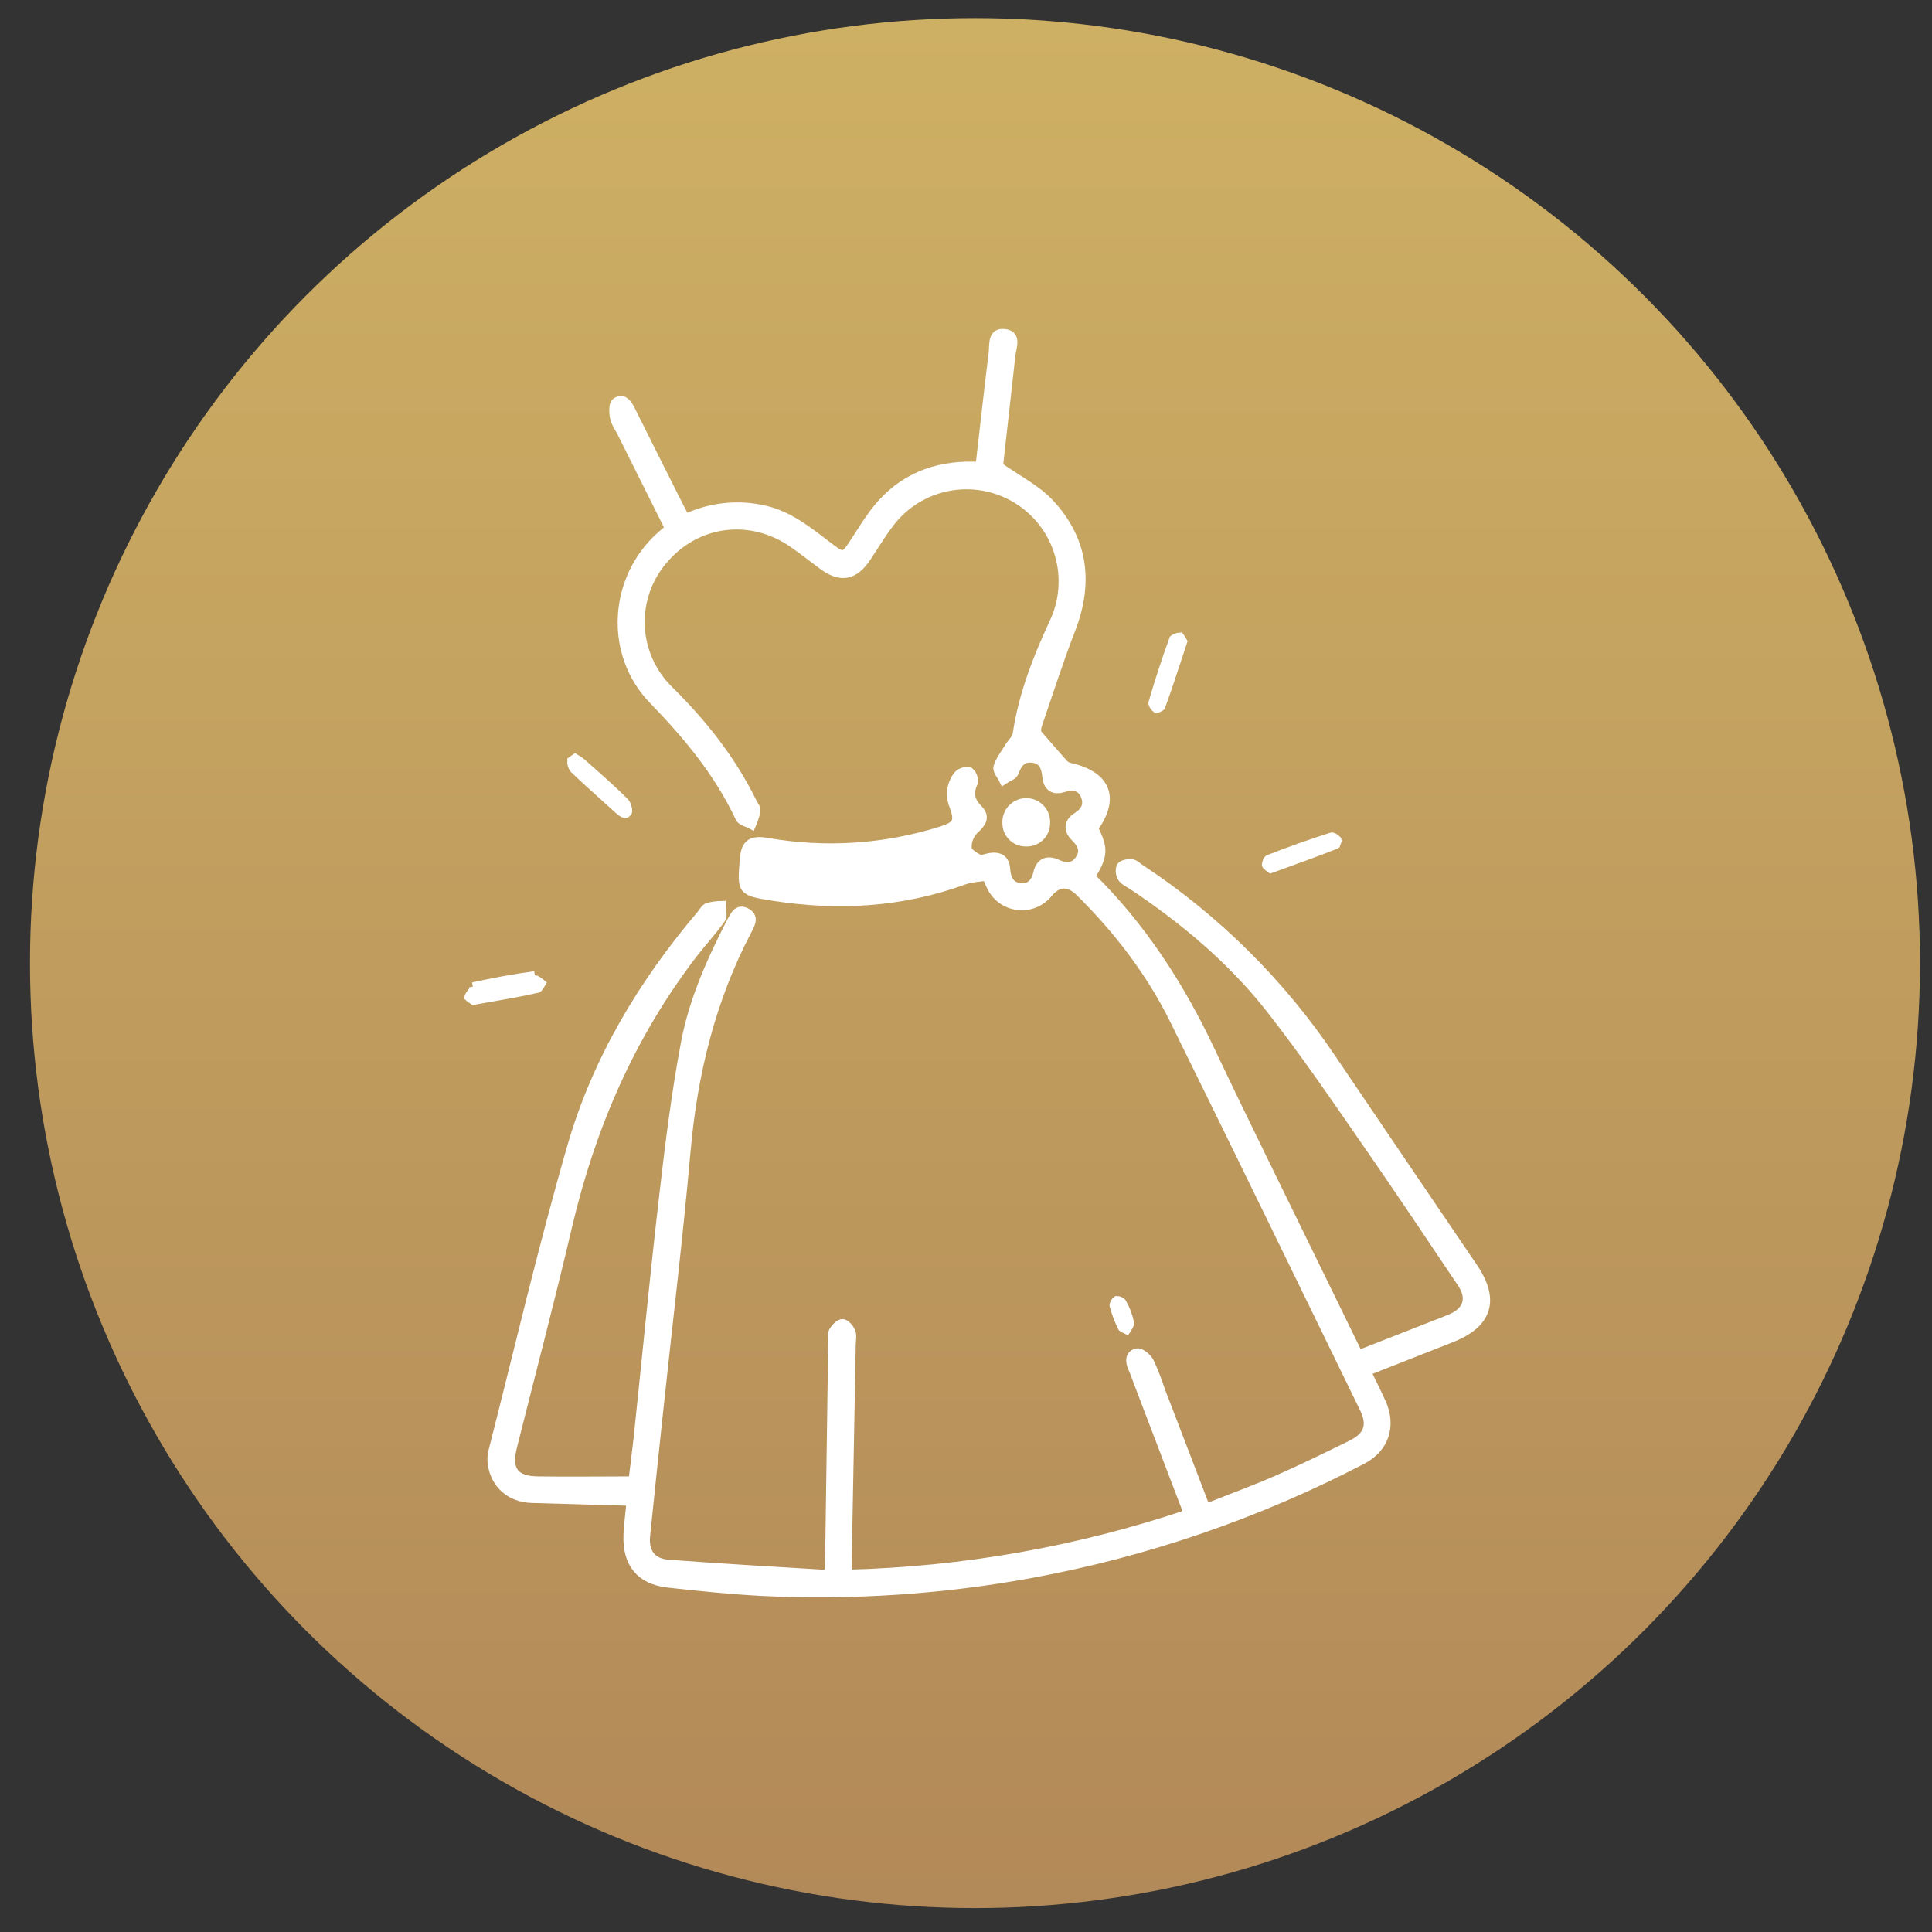
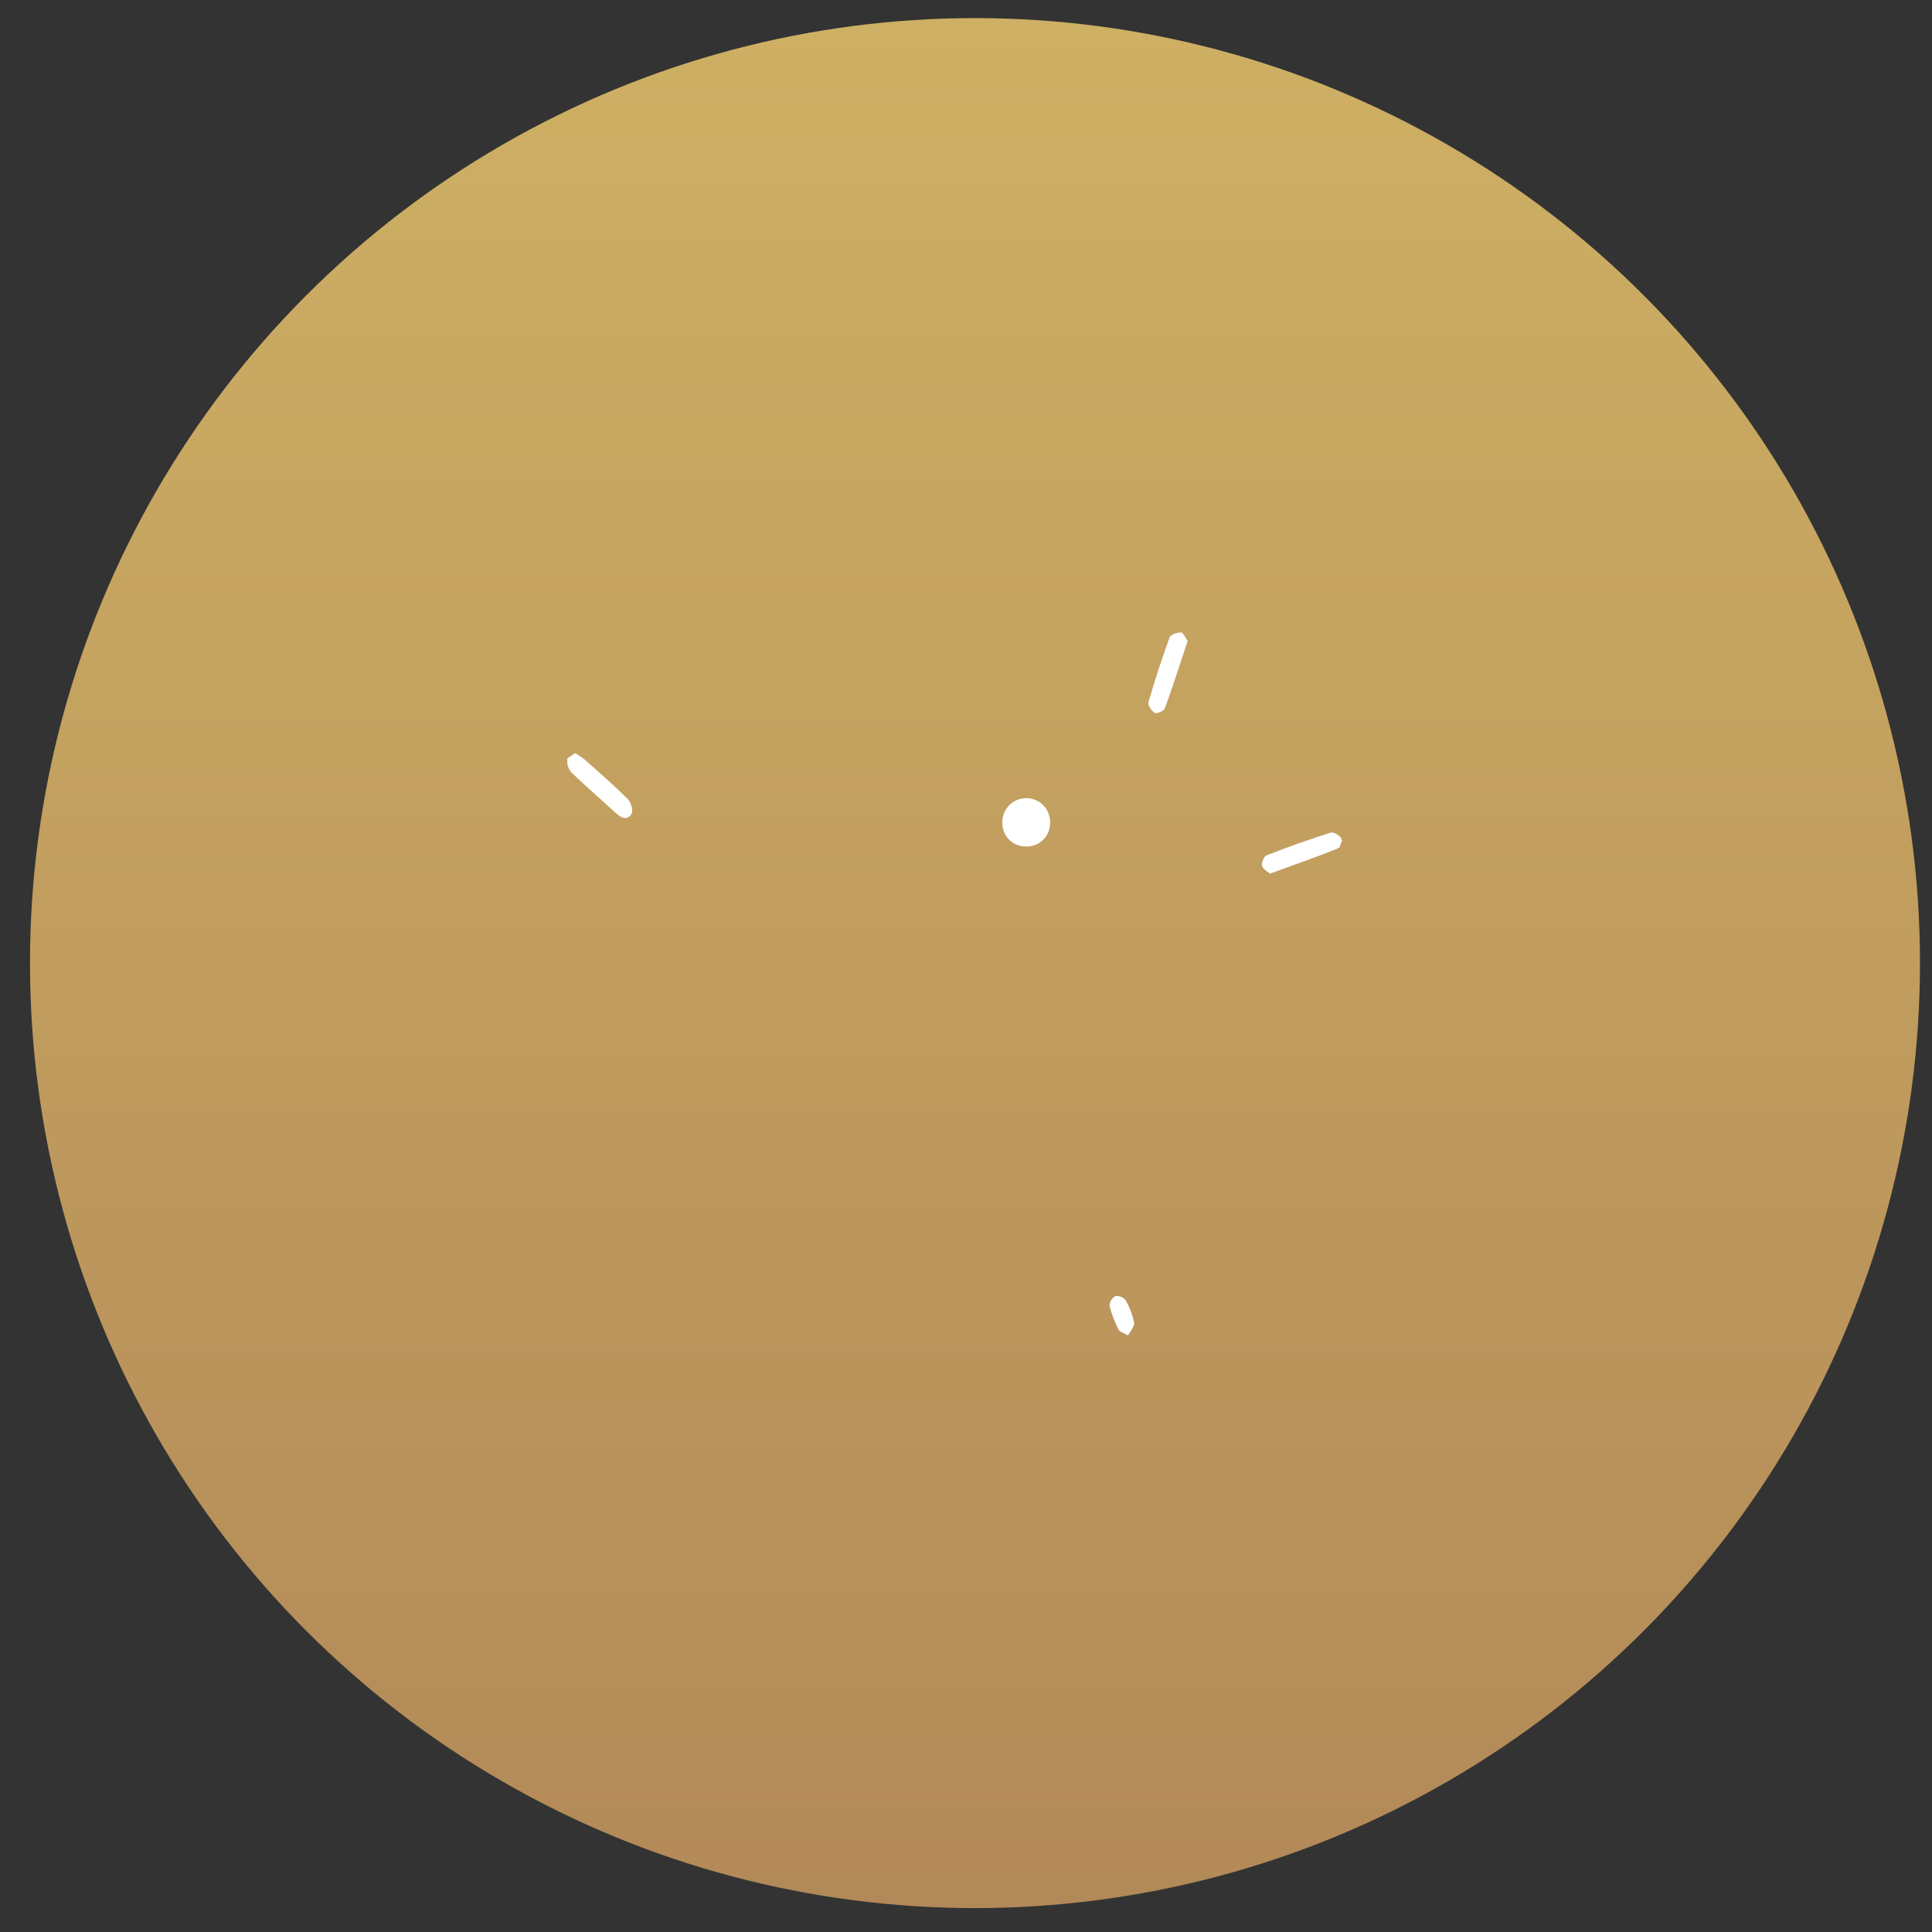
<svg xmlns="http://www.w3.org/2000/svg" width="46" height="46" viewBox="0 0 46 46" fill="none">
  <rect x="0" y="0" width="46" height="46" fill="#333333" stroke="none" />
  <circle cx="23.214" cy="22.931" r="22.5" fill="url(#paint0_linear_14_161)" />
-   <path d="M23.33 11.066C23.431 10.183 23.529 9.297 23.639 8.413C23.663 8.216 23.605 7.897 23.919 7.934C24.232 7.971 24.098 8.263 24.076 8.462C23.976 9.367 23.874 10.273 23.781 11.101C24.216 11.409 24.673 11.634 24.997 11.982C25.807 12.851 25.936 13.87 25.507 14.981C25.217 15.732 24.97 16.501 24.709 17.264C24.677 17.359 24.679 17.465 24.742 17.511C24.934 17.731 25.124 17.953 25.318 18.169C25.355 18.213 25.404 18.244 25.459 18.259C26.349 18.458 26.565 18.993 26.048 19.719C26.29 20.223 26.283 20.362 25.977 20.872C27.181 22.057 28.087 23.451 28.809 24.977C29.62 26.691 30.464 28.389 31.294 30.093C31.64 30.802 31.986 31.51 32.347 32.249L34.117 31.555C34.26 31.499 34.404 31.446 34.545 31.385C34.944 31.212 35.039 30.908 34.792 30.544C34.036 29.42 33.285 28.292 32.512 27.181C31.771 26.111 31.036 25.031 30.231 24.008C29.317 22.847 28.188 21.904 26.959 21.083C26.877 21.027 26.767 20.982 26.712 20.902C26.687 20.862 26.672 20.817 26.667 20.77C26.662 20.723 26.667 20.676 26.684 20.631C26.721 20.573 26.856 20.549 26.943 20.557C27.016 20.562 27.084 20.639 27.153 20.68C28.959 21.872 30.509 23.41 31.715 25.207C32.836 26.865 33.959 28.521 35.084 30.176C35.609 30.952 35.432 31.517 34.559 31.863C33.912 32.119 33.264 32.373 32.617 32.628C32.6 32.634 32.59 32.658 32.561 32.694C32.671 32.922 32.789 33.157 32.898 33.397C33.145 33.944 32.975 34.48 32.444 34.758C29.96 36.053 27.297 36.968 24.542 37.474C22.43 37.86 20.281 38.002 18.137 37.898C17.395 37.859 16.646 37.783 15.905 37.7C15.241 37.626 14.917 37.221 14.945 36.547C14.957 36.293 14.99 36.039 15.017 35.752L12.662 35.685C12.155 35.67 11.783 35.35 11.712 34.852C11.698 34.751 11.705 34.648 11.73 34.55C12.347 32.13 12.914 29.693 13.606 27.298C14.202 25.236 15.296 23.414 16.686 21.775C16.739 21.712 16.783 21.623 16.851 21.597C16.958 21.568 17.069 21.552 17.18 21.551C17.18 21.661 17.226 21.804 17.174 21.88C16.965 22.172 16.719 22.437 16.5 22.721C15.023 24.649 14.082 26.82 13.526 29.177C13.114 30.94 12.65 32.693 12.209 34.451C12.072 34.997 12.245 35.243 12.801 35.252C13.542 35.263 14.277 35.252 15.064 35.252C15.101 34.942 15.146 34.593 15.186 34.239C15.39 32.298 15.575 30.361 15.801 28.423C15.939 27.223 16.089 26.021 16.312 24.835C16.503 23.815 16.93 22.865 17.405 21.941C17.488 21.79 17.565 21.612 17.769 21.719C17.973 21.826 17.884 21.992 17.805 22.143C16.938 23.789 16.506 25.555 16.342 27.406C16.159 29.468 15.91 31.526 15.691 33.587C15.585 34.574 15.482 35.564 15.38 36.556C15.339 36.949 15.512 37.205 15.909 37.235C17.135 37.328 18.364 37.399 19.592 37.473C19.639 37.471 19.685 37.464 19.73 37.453C19.736 37.336 19.745 37.226 19.746 37.116C19.771 35.401 19.795 33.685 19.819 31.97C19.819 31.878 19.797 31.77 19.835 31.697C19.874 31.623 19.984 31.505 20.06 31.506C20.136 31.508 20.233 31.624 20.268 31.712C20.303 31.8 20.276 31.914 20.275 32.017C20.244 33.721 20.212 35.426 20.18 37.132C20.18 37.232 20.18 37.333 20.18 37.473C22.938 37.403 25.67 36.92 28.285 36.04C27.891 35.009 27.508 34.005 27.125 33.002C27.07 32.859 27.021 32.713 26.96 32.573C26.886 32.409 26.887 32.24 27.076 32.204C27.159 32.188 27.323 32.322 27.374 32.425C27.477 32.648 27.567 32.877 27.642 33.111C27.994 34.027 28.347 34.944 28.713 35.904C29.285 35.676 29.849 35.471 30.398 35.231C30.998 34.969 31.588 34.68 32.176 34.391C32.575 34.194 32.666 33.931 32.472 33.533C30.968 30.448 29.47 27.36 27.95 24.282C27.387 23.141 26.614 22.142 25.712 21.246C25.448 20.985 25.191 20.993 24.965 21.268C24.879 21.374 24.768 21.458 24.642 21.51C24.516 21.563 24.379 21.583 24.243 21.569C24.107 21.554 23.977 21.506 23.864 21.428C23.752 21.35 23.661 21.245 23.6 21.123C23.563 21.051 23.534 20.976 23.486 20.868C23.305 20.898 23.118 20.903 22.951 20.964C21.469 21.505 19.95 21.59 18.404 21.347C17.651 21.228 17.651 21.222 17.714 20.46C17.745 20.086 17.879 19.985 18.265 20.049C19.644 20.291 21.062 20.199 22.398 19.78C22.789 19.658 22.842 19.558 22.701 19.18C22.652 19.061 22.636 18.931 22.654 18.803C22.672 18.675 22.725 18.555 22.806 18.454C22.856 18.388 23.017 18.334 23.08 18.366C23.119 18.398 23.148 18.44 23.166 18.487C23.184 18.535 23.189 18.586 23.181 18.635C23.064 18.887 23.104 19.067 23.3 19.267C23.496 19.468 23.358 19.617 23.184 19.779C23.132 19.836 23.092 19.902 23.067 19.975C23.041 20.047 23.031 20.124 23.035 20.201C23.043 20.291 23.2 20.388 23.313 20.448C23.37 20.477 23.468 20.428 23.547 20.413C23.78 20.37 23.936 20.441 23.952 20.697C23.966 20.93 24.064 21.109 24.305 21.129C24.528 21.147 24.651 21.006 24.703 20.784C24.762 20.529 24.934 20.454 25.17 20.563C25.371 20.657 25.557 20.663 25.692 20.474C25.839 20.271 25.759 20.096 25.59 19.933C25.422 19.771 25.426 19.577 25.637 19.446C25.847 19.315 25.922 19.141 25.823 18.927C25.725 18.713 25.533 18.695 25.322 18.762C25.082 18.837 24.942 18.74 24.917 18.493C24.895 18.269 24.83 18.081 24.572 18.059C24.338 18.038 24.232 18.175 24.156 18.389C24.126 18.471 23.984 18.516 23.892 18.578C23.842 18.472 23.728 18.347 23.754 18.262C23.802 18.097 23.924 17.946 24.017 17.792C24.082 17.685 24.195 17.587 24.212 17.473C24.352 16.541 24.688 15.677 25.083 14.828C25.323 14.324 25.37 13.75 25.217 13.213C25.064 12.677 24.721 12.214 24.251 11.913C23.782 11.612 23.218 11.492 22.667 11.576C22.115 11.66 21.613 11.943 21.255 12.371C21.023 12.655 20.837 12.979 20.63 13.285C20.339 13.717 20.014 13.779 19.591 13.467C19.351 13.291 19.119 13.104 18.874 12.935C17.864 12.238 16.583 12.406 15.799 13.331C15.422 13.768 15.227 14.332 15.252 14.908C15.278 15.484 15.522 16.029 15.935 16.431C16.739 17.225 17.428 18.095 17.925 19.112C17.956 19.177 18.019 19.245 18.007 19.305C17.982 19.421 17.945 19.534 17.898 19.643C17.8 19.59 17.651 19.561 17.612 19.478C17.108 18.402 16.367 17.512 15.545 16.665C14.479 15.564 14.588 13.775 15.731 12.754C15.792 12.7 15.855 12.648 15.932 12.581L14.794 10.302C14.734 10.183 14.649 10.069 14.624 9.942C14.599 9.816 14.593 9.626 14.661 9.574C14.826 9.456 14.934 9.587 15.012 9.739C15.396 10.511 15.782 11.28 16.17 12.049C16.215 12.139 16.265 12.228 16.324 12.338C16.914 12.059 17.582 11.989 18.217 12.139C18.793 12.274 19.244 12.639 19.699 12.987C20.093 13.288 20.093 13.286 20.367 12.865C20.507 12.65 20.641 12.431 20.794 12.226C21.344 11.485 22.089 11.115 23.009 11.092C23.091 11.092 23.174 11.092 23.256 11.092C23.282 11.086 23.306 11.077 23.33 11.066Z" fill="white" stroke="white" stroke-width="0.2" stroke-miterlimit="10" />
  <path d="M24.431 20.054L24.431 20.054L24.425 20.054C24.365 20.055 24.305 20.044 24.248 20.021C24.192 19.998 24.142 19.965 24.099 19.922C24.056 19.879 24.022 19.828 23.999 19.772C23.977 19.716 23.965 19.656 23.966 19.596L23.966 19.596L23.966 19.59C23.963 19.527 23.974 19.463 23.997 19.404C24.019 19.345 24.054 19.29 24.098 19.245C24.143 19.199 24.196 19.163 24.255 19.139C24.313 19.114 24.377 19.102 24.44 19.103C24.504 19.104 24.567 19.117 24.625 19.143C24.683 19.169 24.735 19.206 24.778 19.253C24.822 19.3 24.855 19.355 24.876 19.415C24.897 19.475 24.906 19.538 24.902 19.602L24.902 19.602L24.902 19.607C24.901 19.668 24.888 19.727 24.864 19.783C24.84 19.838 24.805 19.889 24.761 19.93C24.717 19.972 24.665 20.004 24.608 20.026C24.552 20.047 24.491 20.057 24.431 20.054Z" fill="white" stroke="white" stroke-width="0.2" />
-   <path d="M11.26 23.49L11.282 23.588C11.765 23.479 12.255 23.39 12.746 23.322C12.746 23.322 12.752 23.322 12.764 23.327C12.779 23.333 12.797 23.344 12.821 23.361C12.837 23.372 12.853 23.384 12.87 23.397C12.877 23.403 12.885 23.408 12.892 23.414C12.889 23.419 12.886 23.424 12.883 23.428C12.871 23.448 12.861 23.466 12.85 23.483C12.835 23.505 12.823 23.52 12.813 23.529C12.809 23.533 12.806 23.535 12.804 23.536L12.801 23.537C12.414 23.626 12.025 23.693 11.597 23.768C11.491 23.786 11.383 23.805 11.273 23.825C11.265 23.819 11.257 23.814 11.25 23.809C11.248 23.808 11.245 23.806 11.243 23.804C11.223 23.791 11.203 23.778 11.185 23.765C11.173 23.756 11.163 23.748 11.156 23.741C11.166 23.715 11.183 23.683 11.206 23.653C11.241 23.608 11.271 23.59 11.282 23.588L11.26 23.49ZM11.26 23.49C11.746 23.381 12.239 23.291 12.732 23.223L11.26 23.49ZM11.148 23.77L11.148 23.77L11.148 23.77Z" fill="white" stroke="white" stroke-width="0.2" />
  <path d="M27.442 16.742C27.59 16.229 27.756 15.72 27.94 15.216C27.941 15.215 27.944 15.213 27.948 15.21C27.959 15.201 27.975 15.192 27.996 15.183C28.034 15.168 28.07 15.161 28.093 15.16C28.099 15.167 28.108 15.177 28.118 15.194C28.127 15.208 28.136 15.223 28.146 15.241C28.149 15.245 28.151 15.249 28.154 15.254C28.158 15.261 28.162 15.268 28.167 15.276C28.129 15.391 28.091 15.504 28.055 15.616C27.918 16.033 27.787 16.43 27.644 16.823C27.642 16.825 27.639 16.828 27.634 16.832C27.621 16.842 27.604 16.852 27.583 16.861C27.564 16.87 27.545 16.876 27.532 16.878C27.513 16.863 27.489 16.836 27.468 16.803C27.456 16.784 27.448 16.767 27.445 16.753C27.443 16.747 27.442 16.744 27.442 16.742ZM27.545 16.887L27.545 16.887L27.545 16.887Z" fill="white" stroke="white" stroke-width="0.2" />
  <path d="M14.95 19.327L14.95 19.327C14.95 19.328 14.949 19.328 14.949 19.328C14.949 19.328 14.952 19.322 14.952 19.305C14.953 19.285 14.95 19.26 14.942 19.231C14.927 19.171 14.9 19.121 14.88 19.1C14.603 18.823 14.309 18.562 14.012 18.3C13.957 18.251 13.902 18.202 13.847 18.153C13.798 18.116 13.748 18.082 13.696 18.051C13.683 18.06 13.67 18.069 13.658 18.076C13.649 18.082 13.64 18.088 13.634 18.093C13.621 18.101 13.612 18.108 13.605 18.113C13.602 18.182 13.621 18.25 13.662 18.307C13.891 18.528 14.127 18.74 14.364 18.953C14.482 19.059 14.6 19.165 14.718 19.273L14.95 19.327ZM14.95 19.327L14.948 19.33M14.95 19.327L14.948 19.33M14.948 19.33C14.928 19.361 14.912 19.372 14.904 19.375M14.948 19.33L14.904 19.375M14.904 19.375C14.897 19.378 14.888 19.38 14.871 19.376M14.904 19.375L14.871 19.376M14.871 19.376C14.832 19.366 14.78 19.329 14.718 19.273L14.871 19.376Z" fill="white" stroke="white" stroke-width="0.2" />
  <path d="M30.197 20.457C30.694 20.263 31.198 20.083 31.707 19.921C31.709 19.921 31.713 19.921 31.719 19.922C31.733 19.926 31.75 19.933 31.77 19.943C31.801 19.961 31.825 19.981 31.838 19.996C31.839 20.017 31.836 20.039 31.828 20.06L31.922 20.095L31.828 20.06C31.82 20.082 31.806 20.103 31.789 20.12C31.402 20.273 31.01 20.415 30.602 20.563C30.487 20.604 30.371 20.646 30.254 20.689C30.248 20.685 30.243 20.681 30.238 20.677C30.233 20.673 30.229 20.669 30.224 20.666C30.209 20.654 30.195 20.644 30.182 20.634C30.166 20.62 30.155 20.609 30.149 20.601C30.147 20.599 30.145 20.597 30.145 20.596C30.145 20.596 30.145 20.595 30.145 20.595C30.145 20.594 30.145 20.591 30.145 20.589C30.145 20.583 30.146 20.576 30.148 20.567C30.151 20.549 30.157 20.529 30.165 20.51C30.173 20.491 30.182 20.475 30.19 20.465C30.193 20.461 30.195 20.458 30.197 20.457Z" fill="white" stroke="white" stroke-width="0.2" />
  <path d="M26.848 31.624C26.84 31.637 26.832 31.651 26.823 31.665C26.811 31.659 26.799 31.654 26.789 31.648C26.776 31.642 26.765 31.637 26.756 31.633C26.73 31.62 26.721 31.613 26.719 31.611C26.634 31.442 26.566 31.264 26.517 31.081C26.52 31.056 26.527 31.031 26.541 31.009C26.552 30.989 26.568 30.972 26.587 30.958C26.609 30.958 26.632 30.961 26.653 30.969C26.678 30.979 26.7 30.994 26.718 31.013C26.806 31.168 26.869 31.336 26.905 31.51C26.905 31.512 26.905 31.517 26.901 31.526C26.896 31.54 26.887 31.558 26.874 31.582C26.867 31.594 26.858 31.608 26.848 31.624Z" fill="white" stroke="white" stroke-width="0.2" />
  <defs>
    <linearGradient id="paint0_linear_14_161" x1="23.214" y1="0.431" x2="23.214" y2="45.431" gradientUnits="userSpaceOnUse">
      <stop stop-color="#CEB064" />
      <stop offset="1" stop-color="#B28958" />
    </linearGradient>
  </defs>
</svg>